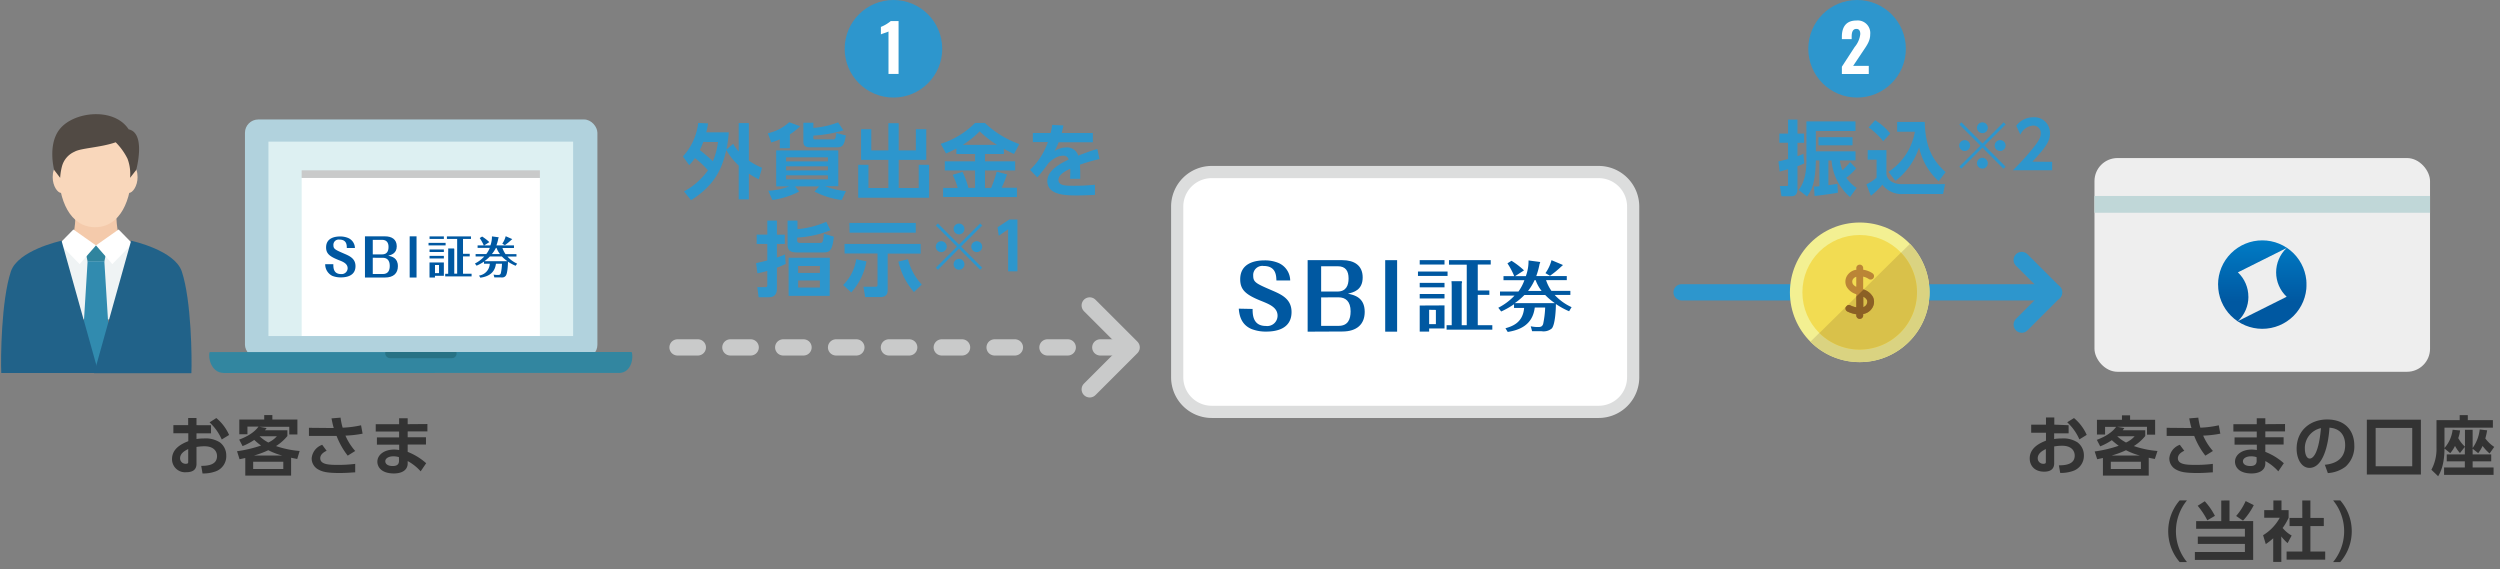
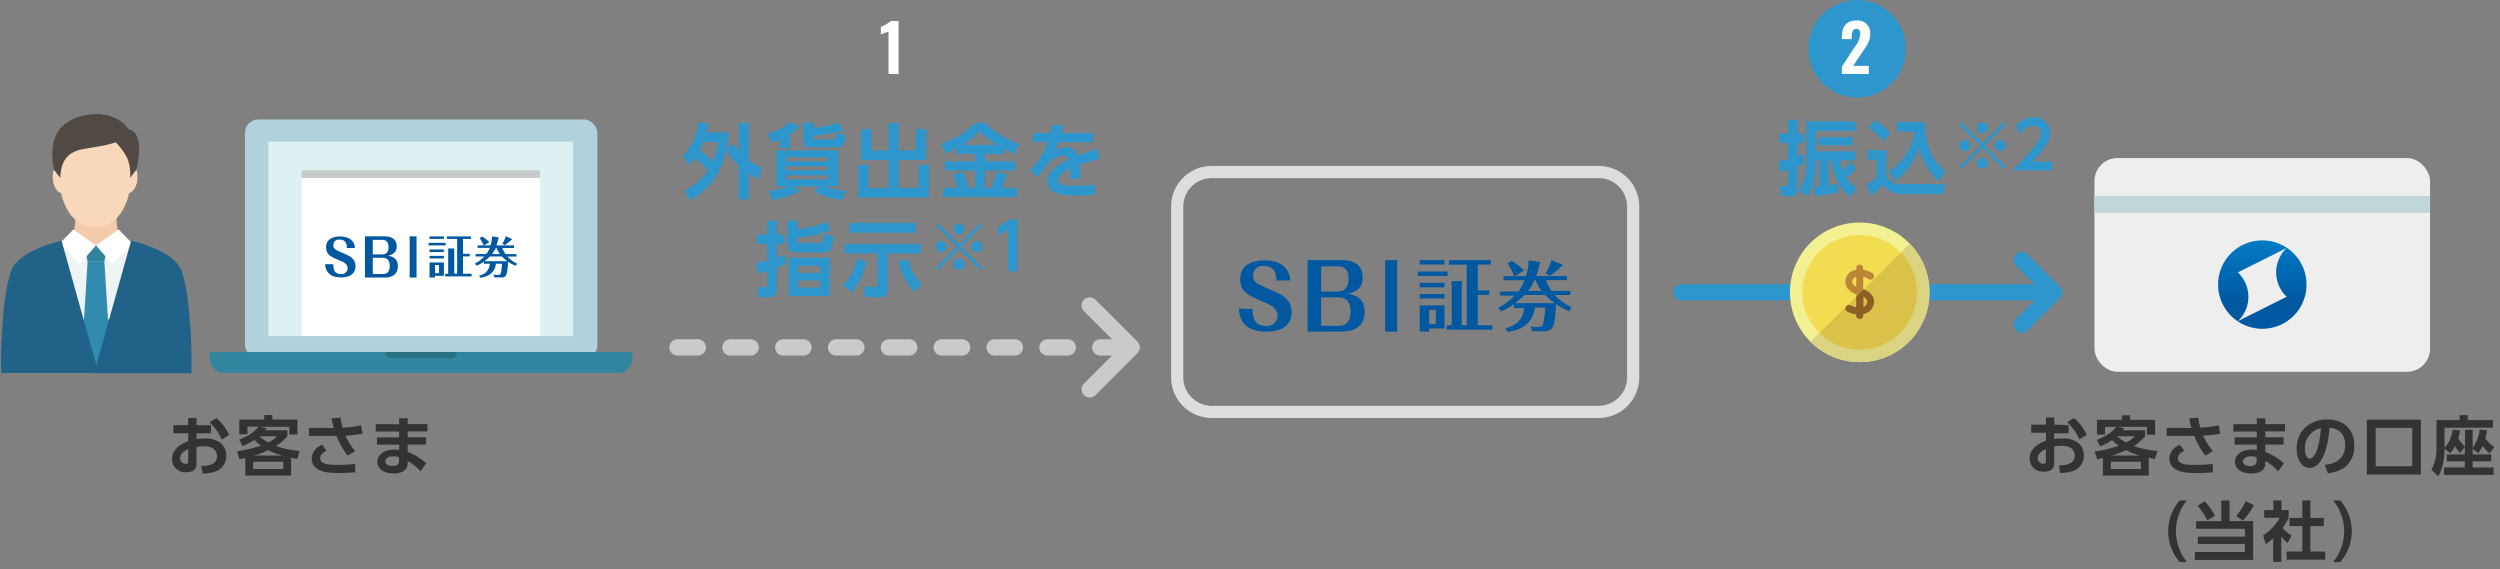
<svg xmlns="http://www.w3.org/2000/svg" width="615" height="140" viewBox="0 0 615 140">
  <rect x="0" y="0" width="615" height="140" fill="#808080" stroke="none" />
  <defs>
    <style>.cls-1,.cls-7,.cls-8,.cls-9{fill:none;}.cls-2{fill:#333;}.cls-3{fill:#2d96cd;}.cls-4{fill:#fff;}.cls-5{fill:#dcdddd;}.cls-6{fill:#0058a1;}.cls-7,.cls-8{stroke:#c9caca;}.cls-7,.cls-8,.cls-9{stroke-linecap:round;stroke-linejoin:round;stroke-width:4px;}.cls-7{stroke-dasharray:5 8;}.cls-9{stroke:#2d96cd;}.cls-10{fill:#f3f092;}.cls-11{fill:#dad381;}.cls-12{fill:#f2dc52;}.cls-13{fill:#d9c14a;}.cls-14{fill:#bb8536;}.cls-15{clip-path:url(#clip-path);}.cls-16{fill:#8b6025;}.cls-17{fill:#eee;}.cls-18{fill:#c0d7d8;}.cls-19{clip-path:url(#clip-path-2);}.cls-20{fill:url(#名称未設定グラデーション_3);}.cls-21{fill:#f4caab;}.cls-22{fill:#eff3f4;}.cls-23{fill:#f9d7bb;}.cls-24{fill:#514a44;}.cls-25{fill:#30849e;}.cls-26{fill:#318baf;}.cls-27{fill:#216289;}.cls-28{fill:#b1d2dd;}.cls-29{fill:#3286a0;}.cls-30{fill:#287284;}.cls-31{fill:#ddf0f2;}.cls-32{fill:#c9caca;}</style>
    <clipPath id="clip-path">
      <path class="cls-1" d="M457.49,86a14.1,14.1,0,0,0,10.16-23.87L447.57,81.93A14.07,14.07,0,0,0,457.49,86Z" />
    </clipPath>
    <clipPath id="clip-path-2">
      <path class="cls-1" d="M553.1,73a8.23,8.23,0,0,0-2.58-6l12-6a8.24,8.24,0,0,0,0,12l-12,6a8.2,8.2,0,0,0,2.59-6m-7.46-3a10.88,10.88,0,1,0,10.88-10.87A10.87,10.87,0,0,0,545.64,70" />
    </clipPath>
    <linearGradient id="名称未設定グラデーション_3" x1="-3454.16" y1="904.17" x2="-3453.92" y2="904.17" gradientTransform="translate(82572.06 313378.97) rotate(90) scale(90.71)" gradientUnits="userSpaceOnUse">
      <stop offset="0" stop-color="#008bd5" />
      <stop offset="1" stop-color="#0058a1" />
    </linearGradient>
  </defs>
  <title>img_sokuji_04</title>
  <g id="レイヤー_2" data-name="レイヤー 2">
    <g id="design">
      <rect class="cls-1" width="615" height="140" />
      <path class="cls-2" d="M51.91,104.6v2H48.34V108a11.05,11.05,0,0,1,1.8-.14,6.45,6.45,0,0,1,4,1,4,4,0,0,1,1.52,3.22A3.94,3.94,0,0,1,52.93,116a8.78,8.78,0,0,1-3.11.47l-.32-1.87c1.51,0,3.89-.18,3.89-2.39,0-1.12-.73-2.43-3.12-2.43a13.32,13.32,0,0,0-1.93.17v4.15c0,1.62-1.19,2.06-2.45,2.06a3.21,3.21,0,0,1-3.57-3.23c0-2.74,2.65-3.86,4-4.4v-1.94H42.65v-2h3.64v-1.76h2.05v1.76Zm-5.61,5.86c-.72.37-2,1-2,2.29a1.35,1.35,0,0,0,1.41,1.34c.59,0,.59-.24.59-.53Zm6.92-7.62A11.51,11.51,0,0,1,56.36,107l-1.81,1.11a12.79,12.79,0,0,0-3-4.21Z" />
      <path class="cls-2" d="M73.12,112.91c-.9-.18-1.11-.21-1.51-.31V117H60.34v-4.33l-1.41.3L58.31,111a31.4,31.4,0,0,0,5.91-1.4,17.23,17.23,0,0,1-1.68-1.38,15,15,0,0,1-2.87,1.52l-.83-1.6c3.26-1.22,4.32-2.63,4.75-3.19H60.87v1.88h-2v-3.62H65v-1.1h2v1.1h6.16v3.66h-2V105h-7.3l1.73.31-.4.53H70.7v1.42a11.56,11.56,0,0,1-2.8,2.47,23.32,23.32,0,0,0,5.81,1.21Zm-3.43.67H62.28v1.79h7.41Zm-.27-1.52A16.79,16.79,0,0,1,66,110.75a22,22,0,0,1-3.51,1.31Zm-5.57-4.74A10.23,10.23,0,0,0,66,108.86a6.33,6.33,0,0,0,2.11-1.54Z" />
      <path class="cls-2" d="M85.54,112.09a18.65,18.65,0,0,1-2.74-4.85l-1.57,0H76v-2l5.33.05h.77c-.23-.8-.34-1.3-.55-2.37l2.23-.18a15.91,15.91,0,0,0,.51,2.47,25.5,25.5,0,0,0,4.53-.59l.38,2.06a26.07,26.07,0,0,1-4.22.48,14,14,0,0,0,2.4,3.78Zm-5.19-1.2c-.38.18-1.57.75-1.57,1.83,0,1.55,2.13,1.64,4.26,1.64a32.06,32.06,0,0,0,4.34-.25v2.09c-.64,0-1.84.16-3.89.16-3.19,0-4.23-.35-5.14-.84a3.09,3.09,0,0,1-1.68-2.76,3.87,3.87,0,0,1,2.59-3.34Z" />
      <path class="cls-2" d="M105.14,104.31v1.81h-4.85v1.44h4.5v1.79h-4.5v1.81a15.22,15.22,0,0,1,4.55,2.79l-1.36,2a11.77,11.77,0,0,0-3.19-2.53l0,.56c0,1.92-1.82,2.49-3.37,2.49-3.32,0-4.09-1.8-4.09-2.88,0-1.71,1.69-3,4.14-3a6.84,6.84,0,0,1,1.23.12v-1.32H92.72v-1.79h5.46v-1.44H92.43v-1.81h5.75v-1.46h2.11v1.46Zm-7,8.15a4.41,4.41,0,0,0-1.36-.21c-1.12,0-2,.48-2,1.23,0,.21.11,1.16,1.83,1.16.78,0,1.55-.21,1.55-1.3Z" />
      <path class="cls-3" d="M168,38.48a14.7,14.7,0,0,0,3.76-8.24l2.42.12a22.24,22.24,0,0,1-.44,2.2h5.54a31.08,31.08,0,0,1-.58,4.22l1.66-1.4a11.6,11.6,0,0,0,1.36,1.9v-7h2.5v9.24a18,18,0,0,0,3.24,1.76l-.8,2.82a19.65,19.65,0,0,1-2.44-1.39v6.34h-2.5V40.73a16.89,16.89,0,0,1-3.06-3.81c-1,4.4-2.68,8.55-8.66,12.33l-1.74-2.16a17.2,17.2,0,0,0,5.9-5.2,22.2,22.2,0,0,0-3.2-3,11.5,11.5,0,0,1-1.42,1.72Zm5-3.56a15.31,15.31,0,0,1-.86,2,37.48,37.48,0,0,1,3.22,2.76,17.49,17.49,0,0,0,1.26-4.74Z" />
      <path class="cls-3" d="M194.31,36.46h-2.48V34.3a17.72,17.72,0,0,1-2.1.74l-.84-2.26a11.35,11.35,0,0,0,5.26-2.72l2.66,1a14.43,14.43,0,0,1-2.5,2Zm12.75,12.75a20.28,20.28,0,0,1-6.69-2.08l1.12-1.28h-5.9l1,1.28a21.15,21.15,0,0,1-6.58,2.08L189,46.93a17.66,17.66,0,0,0,5.16-1.08h-3.22V37h15.28v8.81H203A17.52,17.52,0,0,0,208.1,47ZM203.67,38.7h-10.3v1h10.3Zm0,2.22h-10.3v1h10.3Zm0,2.22h-10.3v1h10.3Zm3.81-11.08a31.84,31.84,0,0,1-7.39,1.3V34c0,.3.18.3.56.3h4.24c.62,0,.65-.16.85-1.58l2.34.6c-.38,2.52-.92,2.92-2.16,2.92h-6.71c-1.1,0-1.58-.42-1.58-1.42V30.2h2.46v1.26a21.34,21.34,0,0,0,6.08-1.36Z" />
      <path class="cls-3" d="M214.34,31.78V37h4.2v-6.7h2.54V37h4.22V31.78h2.56v7.54h-6.78v6.93H226V40.54h2.56v8.11H211.12V40.54h2.52v5.71h4.9V39.32h-6.72V31.78Z" />
      <path class="cls-3" d="M235.27,36.54c-1.06.56-1.82.9-2.54,1.22l-1.31-2.38a20.56,20.56,0,0,0,8.45-5.14h2.4a24,24,0,0,0,8.48,5.2l-1.3,2.44c-.52-.24-1.08-.5-2.5-1.26v1.26h-4.64v1.8h7.42v2.26h-7.42v4.29h1.5a29.47,29.47,0,0,0,1.38-4l2.54.66a26,26,0,0,1-1.34,3.3h3.78v2.28H232V46.23h3.61A19.24,19.24,0,0,0,234.35,43l2.44-.71a22.05,22.05,0,0,1,1.44,3.92h1.64V41.94h-7.45V39.68h7.45v-1.8h-4.6Zm10-.9A25.4,25.4,0,0,1,241,32.3a22.66,22.66,0,0,1-4.16,3.34Z" />
      <path class="cls-3" d="M268.84,32.72V35h-8.42a14.41,14.41,0,0,1-1,2.16,5.29,5.29,0,0,1,2.72-.88,2.88,2.88,0,0,1,3.1,2c2.5-.94,3.62-1.34,4.7-1.64l.54,2.48a42.74,42.74,0,0,0-4.82,1.4c0,.42.08,1,.08,2,0,.66,0,1.12,0,1.46h-2.52a18.87,18.87,0,0,0,.06-2.47c-2.06.94-2.9,1.83-2.9,2.73,0,1.46,1.72,1.46,3.88,1.46a48.75,48.75,0,0,0,5.1-.26l0,2.5c-1.58.08-3.18.14-4.46.14-2.82,0-7.26-.1-7.26-3.54,0-2.72,3.4-4.41,5.26-5.29a1.32,1.32,0,0,0-1.48-.94c-.56,0-1.86.2-3.52,1.85a41.29,41.29,0,0,1-2.72,3.48l-1.8-1.86a17.19,17.19,0,0,0,4.4-6.83h-3.7V32.72h4.38c.18-.78.26-1.2.38-2l2.76.14c-.14.76-.24,1.14-.42,1.86Z" />
      <path class="cls-3" d="M193.28,64.92a21,21,0,0,1-2.16.93V71c0,2-1.34,2.12-2.06,2.12h-2.44l-.32-2.48h1.86c.3,0,.6,0,.6-.48V66.64a23.08,23.08,0,0,1-2.44.59l-.32-2.5c.9-.19,1.52-.33,2.76-.67V60h-2.62V57.72h2.62V54.26h2.36v3.46h1.94V60h-1.94v3.36c1.14-.4,1.42-.52,2-.78Zm11-8.28a25.53,25.53,0,0,1-8.18,1.8v.68c0,.58.38.64.88.64h4.7c.68,0,.8-.1,1-2.26l2.44.72c-.36,3.66-1.14,3.88-2.7,3.88H196c-1.88,0-2.26-.76-2.26-2V54.26h2.44v2.1a21.94,21.94,0,0,0,7.08-1.8Zm-.18,16.15H194V63.4h10.14Zm-2.4-7.35h-5.36v1.7h5.36Zm0,3.55h-5.36v1.74h5.36Z" />
      <path class="cls-3" d="M213.15,64.3a15.4,15.4,0,0,1-3.74,7.63l-2-1.82a11.23,11.23,0,0,0,3.22-6.33ZM207.75,60h18.73v2.38h-8.11v9c0,1.16-.6,1.7-1.88,1.7h-3.66l-.42-2.54h3c.44,0,.46-.24.46-.52V62.36h-8.1Zm1.2-5.16h16.33v2.4H209Zm15.88,17A17.35,17.35,0,0,1,221,64.36l2.37-.6A14,14,0,0,0,226.76,70Z" />
      <path class="cls-3" d="M230.73,66.36l-.51-.51,5.2-5.19-5.2-5.18.51-.51,5.19,5.2,5.19-5.2.51.51-5.2,5.18,5.2,5.19-.51.51-5.19-5.2Zm2.16-5.7a1.34,1.34,0,1,1-1.32-1.32A1.33,1.33,0,0,1,232.89,60.66Zm4.36-4.35A1.33,1.33,0,1,1,235.92,55,1.33,1.33,0,0,1,237.25,56.31Zm0,8.71a1.33,1.33,0,1,1-1.33-1.33A1.34,1.34,0,0,1,237.25,65Zm4.37-4.36a1.34,1.34,0,1,1-1.35-1.32A1.34,1.34,0,0,1,241.62,60.66Z" />
      <path class="cls-3" d="M248.29,54h2V66.75H248V56.41L245.69,58l-.29-2.09Z" />
-       <circle class="cls-3" cx="219.79" cy="12" r="12" />
      <path class="cls-4" d="M218.57,7.75c-.38.21-1.49.51-1.87.71V6.62a9.1,9.1,0,0,0,2.42-1.43h1.93v13h-2.48Z" />
-       <rect class="cls-4" x="289.59" y="42.32" width="112.17" height="59.01" rx="8.5" />
      <path class="cls-5" d="M393.26,43.82a7,7,0,0,1,7,7v42a7,7,0,0,1-7,7H298.09a7,7,0,0,1-7-7v-42a7,7,0,0,1,7-7h95.17m0-3H298.09a10,10,0,0,0-10,10v42a10,10,0,0,0,10,10h95.17a10,10,0,0,0,10-10v-42a10,10,0,0,0-10-10Z" />
      <path class="cls-6" d="M308.14,76c0,1.45.08,4.19,3.29,4.19a2.54,2.54,0,0,0,2.85-2.53c0-2-2-2.8-3.72-3.51-4-1.57-5.47-2.76-5.47-5.44,0-4.13,3.9-4.66,6-4.66a8.71,8.71,0,0,1,3.47.66A4.77,4.77,0,0,1,317.39,69H314c-.05-1.19-.09-3.57-3.15-3.57a2.25,2.25,0,0,0-2.56,2.4c0,1.62.75,1.94,4.64,3.62,2.32,1,4.79,2.1,4.79,5.31,0,4.28-4,4.81-6.21,4.81a9.64,9.64,0,0,1-3.66-.64c-2.68-1.15-3-3.66-3.11-5Z" />
      <path class="cls-6" d="M321.68,81.59V64h8.54c2.87,0,5,1.26,5,4.24,0,3.15-2.27,3.68-3.63,4,1.51.33,4.13.88,4.13,4.48,0,3-1.89,4.83-5.52,4.83ZM325,71.72h4c2.17,0,2.75-1.52,2.75-3.22,0-1.87-.75-3-2.66-3H325Zm0,1.44v7h4.3c2.3,0,2.95-1.61,2.95-3.56,0-2.47-1.23-3.46-3-3.46Z" />
      <path class="cls-6" d="M340.76,64h2.93V81.59h-2.93Z" />
      <path class="cls-6" d="M356.1,66.8v1.08h-7.28V66.8ZM355.35,64v1.08h-6.1V64Zm0,5.58v1.1h-6.1v-1.1Zm0,2.74v1.1h-6.1v-1.1Zm0,2.81v5.68h-3.78v.77h-2.32V75.16Zm-3.78,1.08v3.52h1.66V76.24ZM367.11,80v1.1H355.86V80h1.26V70.69a15,15,0,0,0-.06-1.51l2.48,0c.06,0,.12.12.12.22a1.21,1.21,0,0,1-.08.33V80h1.24V65.11h-4.37V64h10.27v1.08h-3.19v6.37h2.85v1.08h-2.85V80Z" />
      <path class="cls-6" d="M386,76.57a19.34,19.34,0,0,1-3.25-1.78c0,1.41-.19,5.06-1,6a3.13,3.13,0,0,1-2.52.69h-2.33l-.34-1.22a8,8,0,0,0,1.68.19c.62,0,1.1,0,1.37-.73a23.45,23.45,0,0,0,.5-4.06h-2.56c-.54,4.44-3.94,5.56-6.65,6l-.56-.91c1.66-.48,4.3-1.34,4.59-5h-2.48v-.91a20.42,20.42,0,0,1-3.16,1.79l-.71-.92a14.59,14.59,0,0,0,4-3H369v-1h4.54A11,11,0,0,0,375,68.93h-5.14v-1h2.64a18.15,18.15,0,0,0-1.67-3.15l1-.63a19.56,19.56,0,0,1,3.08,2.36l-2.2,1.42h2.65a10.8,10.8,0,0,0,.66-3.86l2.72.36a.17.17,0,0,1,.15.13,1,1,0,0,1-.15.35,18.32,18.32,0,0,1-.82,3h7.51v1h-5.1a9.88,9.88,0,0,0,1.33,2.65h4.65v1h-3.85a12.86,12.86,0,0,0,4.15,3Zm-11-4a15.2,15.2,0,0,1-2.37,2h9.86a15.08,15.08,0,0,1-2.37-2Zm4.24-1a9.24,9.24,0,0,1-1.47-2.65h-.27a13.16,13.16,0,0,1-1.6,2.65Zm5.18-6.41s0,0,0,.07-.07.15-.33.32a23.26,23.26,0,0,1-2.79,2.29l-1.12-.65A9.57,9.57,0,0,0,381.67,64Z" />
      <line class="cls-7" x1="275.67" y1="85.46" x2="165.43" y2="85.46" />
      <polyline class="cls-8" points="268.07 75.14 278.39 85.46 268.07 95.78" />
      <line class="cls-9" x1="413.67" y1="71.91" x2="505.31" y2="71.91" />
      <polyline class="cls-9" points="497.34 79.86 505.29 71.91 497.34 63.96" />
      <circle class="cls-10" cx="457.49" cy="71.91" r="17.17" />
      <path class="cls-1" d="M445.36,84.06,469.84,60a17.17,17.17,0,1,0-24.48,24.08Z" />
      <path class="cls-11" d="M457.49,89.08A17.16,17.16,0,0,0,469.84,60L445.36,84.06A17.1,17.1,0,0,0,457.49,89.08Z" />
      <circle class="cls-12" cx="457.49" cy="71.91" r="14.1" />
      <path class="cls-13" d="M457.49,86a14.1,14.1,0,0,0,10.16-23.87L447.57,81.93A14.07,14.07,0,0,0,457.49,86Z" />
      <path class="cls-14" d="M460.77,73.1a4,4,0,0,0-2.43-1.92V68.05a3.86,3.86,0,0,1,1.36.58.84.84,0,0,0,.94-1.4,5.5,5.5,0,0,0-2.3-.88v-.49a.85.85,0,0,0-1.69,0v.53l-.24,0a3.26,3.26,0,0,0-2.15,1.65,2.82,2.82,0,0,0-.05,2.39,3.93,3.93,0,0,0,2.44,1.94v3.23a5.36,5.36,0,0,1-1.45-.48.85.85,0,0,0-1.13.39.84.84,0,0,0,.38,1.12,7.13,7.13,0,0,0,2.2.68v.38a.85.85,0,0,0,1.69,0v-.43a4.42,4.42,0,0,0,.52-.14,3.24,3.24,0,0,0,1.88-1.67A2.8,2.8,0,0,0,460.77,73.1Zm-5-3.32a1.14,1.14,0,0,1,0-1,1.52,1.52,0,0,1,.87-.69v2.46A1.94,1.94,0,0,1,455.74,69.78Zm3.47,5a1.51,1.51,0,0,1-.87.77V73a1.9,1.9,0,0,1,.9.8A1.16,1.16,0,0,1,459.21,74.79Z" />
      <g class="cls-15">
        <path class="cls-16" d="M460.77,73.1a4,4,0,0,0-2.43-1.92V68.05a3.86,3.86,0,0,1,1.36.58.84.84,0,0,0,.94-1.4,5.5,5.5,0,0,0-2.3-.88v-.49a.85.85,0,0,0-1.69,0v.53l-.24,0a3.26,3.26,0,0,0-2.15,1.65,2.82,2.82,0,0,0-.05,2.39,3.93,3.93,0,0,0,2.44,1.94v3.23a5.36,5.36,0,0,1-1.45-.48.85.85,0,0,0-1.13.39.84.84,0,0,0,.38,1.12,7.13,7.13,0,0,0,2.2.68v.38a.85.85,0,0,0,1.69,0v-.43a4.42,4.42,0,0,0,.52-.14,3.24,3.24,0,0,0,1.88-1.67A2.8,2.8,0,0,0,460.77,73.1Zm-5-3.32a1.14,1.14,0,0,1,0-1,1.52,1.52,0,0,1,.87-.69v2.46A1.94,1.94,0,0,1,455.74,69.78Zm3.47,5a1.51,1.51,0,0,1-.87.77V73a1.9,1.9,0,0,1,.9.8A1.16,1.16,0,0,1,459.21,74.79Z" />
      </g>
      <path class="cls-3" d="M443.84,40.2c-.76.34-1.14.5-1.66.68v5.6c0,.94-.3,1.8-1.52,1.8h-2.42l-.4-2.52h1.6c.3,0,.42,0,.42-.34V41.64c-.34.1-1.86.52-2.06.56l-.3-2.5c.56-.12.94-.2,2.36-.58v-4h-2.14V32.87h2.14V29.43h2.32v3.44h1.62v2.26h-1.62v3.29a14.87,14.87,0,0,0,1.46-.57Zm3.74-.74h-.88c-.12,5-.78,7-2.16,8.88l-2.08-1.62c.6-.78,1.92-2.52,1.92-7.3V29.87h12.07v2.36H446.7v5h9.76v2.24h-3.85a11.09,11.09,0,0,0,.61,2.4,14.26,14.26,0,0,0,1.91-2l1.48,1.56a15,15,0,0,1-2.42,2.3,9.52,9.52,0,0,0,2.54,2.5l-1.62,2.24a13.16,13.16,0,0,1-4.55-9h-.77v6.08c1.53-.2,1.66-.24,2.21-.34l.13,2.18c-1.57.34-5.49.8-5.75.82l-.14-2.32c.7,0,.94,0,1.34-.08Zm8.14-3.71h-8.38v-2h8.38Z" />
      <path class="cls-3" d="M459.46,36.94h4.6V42.8c.16,1.22,1.26,2.5,3.82,2.5h10.6L478,47.72h-9.78a5.94,5.94,0,0,1-5.16-2.28,17.51,17.51,0,0,1-2.82,2.72l-1.1-2.82a11.23,11.23,0,0,0,2.5-1.62V39.28h-2.2Zm1.82-7.37A14.79,14.79,0,0,1,465,32.85l-1.74,1.9a16.7,16.7,0,0,0-3.58-3.4Zm3.28,12.71a14.83,14.83,0,0,0,6.5-9.87H466.7V30h6.78c.16,5.52,1.48,9.07,5.14,12.33l-1.7,2.24a15.55,15.55,0,0,1-4.82-8.33,17,17,0,0,1-5.82,8.25Z" />
      <path class="cls-3" d="M482.49,41.49,482,41l5.2-5.18L482,30.61l.51-.51,5.19,5.2,5.18-5.2.52.51-5.21,5.19L493.38,41l-.52.51-5.18-5.2Zm2.16-5.69a1.34,1.34,0,1,1-1.33-1.33A1.33,1.33,0,0,1,484.65,35.8ZM489,31.44a1.33,1.33,0,1,1-1.33-1.34A1.33,1.33,0,0,1,489,31.44Zm0,8.71a1.33,1.33,0,1,1-1.33-1.33A1.34,1.34,0,0,1,489,40.15Zm4.37-4.35A1.34,1.34,0,1,1,492,34.47,1.34,1.34,0,0,1,493.38,35.8Z" />
      <path class="cls-3" d="M504.83,39.81v2.07h-9.64c1.41-1.44,2.95-3,4.57-5,1.93-2.32,2.27-3.17,2.27-4.07a1.83,1.83,0,0,0-1.92-1.92A3.82,3.82,0,0,0,497,33.12l-1-2.19a5.21,5.21,0,0,1,4.13-2.08,3.85,3.85,0,0,1,4.16,3.92c0,1.94-.93,3.36-4.32,7Z" />
      <circle class="cls-3" cx="456.84" cy="12" r="12" />
      <path class="cls-4" d="M453.1,16.41l3.15-4.85a5.94,5.94,0,0,0,1.38-3.17c0-.83-.32-1.28-.95-1.28-.94,0-1.17.87-1.17,1.92v.59H453.1V9c0-2.28,1-3.95,3.53-3.95a3.09,3.09,0,0,1,3.44,3.41c0,1.59-.81,2.69-1.69,4l-2.5,3.74h3.84v2H453.1Z" />
      <rect class="cls-17" x="515.24" y="38.88" width="82.55" height="52.58" rx="5.67" />
      <rect class="cls-18" x="515.24" y="48.21" width="82.55" height="4.13" />
      <g class="cls-19">
        <rect class="cls-20" x="545.64" y="59.13" width="21.75" height="21.75" />
      </g>
      <path class="cls-2" d="M508.88,104.6v2h-3.56V108a11.05,11.05,0,0,1,1.8-.14,6.45,6.45,0,0,1,4,1,4,4,0,0,1,1.52,3.22,3.94,3.94,0,0,1-2.72,3.79,8.78,8.78,0,0,1-3.11.47l-.32-1.87c1.51,0,3.89-.18,3.89-2.39,0-1.12-.73-2.43-3.12-2.43a13.32,13.32,0,0,0-1.93.17v4.15c0,1.62-1.19,2.06-2.45,2.06-2.57,0-3.57-1.69-3.57-3.23,0-2.74,2.65-3.86,4-4.4v-1.94h-3.64v-2h3.64v-1.76h2.05v1.76Zm-5.6,5.86c-.72.37-2,1-2,2.29a1.35,1.35,0,0,0,1.41,1.34c.59,0,.59-.24.59-.53Zm6.92-7.62a11.37,11.37,0,0,1,3.13,4.14l-1.8,1.11a12.63,12.63,0,0,0-3-4.21Z" />
      <path class="cls-2" d="M530.09,112.91c-.89-.18-1.1-.21-1.5-.31V117H517.32v-4.33l-1.41.3-.62-1.91a31.4,31.4,0,0,0,5.91-1.4,18.51,18.51,0,0,1-1.69-1.38,14.58,14.58,0,0,1-2.86,1.52l-.83-1.6c3.26-1.22,4.32-2.63,4.75-3.19h-2.72v1.88h-2v-3.62H522v-1.1h2v1.1h6.16v3.66h-2V105h-7.3l1.73.31-.4.53h5.54v1.42a11.56,11.56,0,0,1-2.8,2.47,23.32,23.32,0,0,0,5.81,1.21Zm-3.42.67h-7.41v1.79h7.41Zm-.27-1.52a16.79,16.79,0,0,1-3.41-1.31,22,22,0,0,1-3.51,1.31Zm-5.57-4.74a10.37,10.37,0,0,0,2.17,1.54,6.29,6.29,0,0,0,2.12-1.54Z" />
      <path class="cls-2" d="M542.52,112.09a18.65,18.65,0,0,1-2.74-4.85l-1.57,0H533v-2l5.33.05h.77c-.23-.8-.34-1.3-.55-2.37l2.23-.18a15.91,15.91,0,0,0,.51,2.47,25.5,25.5,0,0,0,4.53-.59l.38,2.06a26.07,26.07,0,0,1-4.22.48,14,14,0,0,0,2.4,3.78Zm-5.19-1.2c-.38.18-1.57.75-1.57,1.83,0,1.55,2.13,1.64,4.26,1.64a32.2,32.2,0,0,0,4.34-.25v2.09c-.64,0-1.84.16-3.89.16-3.19,0-4.23-.35-5.14-.84a3.09,3.09,0,0,1-1.68-2.76,3.87,3.87,0,0,1,2.59-3.34Z" />
      <path class="cls-2" d="M562.12,104.31v1.81h-4.85v1.44h4.5v1.79h-4.5v1.81a15.22,15.22,0,0,1,4.55,2.79l-1.36,2a11.92,11.92,0,0,0-3.19-2.53l0,.56c0,1.92-1.82,2.49-3.37,2.49-3.32,0-4.09-1.8-4.09-2.88,0-1.71,1.68-3,4.13-3a7,7,0,0,1,1.24.12v-1.32H549.7v-1.79h5.46v-1.44h-5.75v-1.81h5.75v-1.46h2.11v1.46Zm-7,8.15a4.41,4.41,0,0,0-1.36-.21c-1.12,0-2,.48-2,1.23,0,.21.11,1.16,1.82,1.16.79,0,1.56-.21,1.56-1.3Z" />
      <path class="cls-2" d="M571.91,114.33c2-.19,5-1,5-4.85,0-2.5-1.35-4.1-3.86-4.27-.27,4.37-1.62,9.89-4.92,9.89-2,0-3.16-2.29-3.16-4.69,0-4.61,3.45-7.22,7.5-7.22,4.77,0,6.69,3.11,6.69,6.39A6.64,6.64,0,0,1,577,114.8a8.06,8.06,0,0,1-4.35,1.58ZM567,110.46c0,.75.24,2.34,1.2,2.34s2.26-1.69,2.75-7.48A5,5,0,0,0,567,110.46Z" />
      <path class="cls-2" d="M595.54,116.73h-13.3V103.24h13.3Zm-2.13-11.46h-9v9.43h9Z" />
      <path class="cls-2" d="M606.35,109.93l-1.2,1.52a8.51,8.51,0,0,1-1.22-1.76,8,8,0,0,1-1.17,1.79l-1.42-1.15c0,4.27-1.16,6.16-1.56,6.82l-1.66-1.59a10.72,10.72,0,0,0,1.26-5.34v-6.87h5.7v-1.23h2v1.23h6.17v1.86H601.34v5a8.17,8.17,0,0,0,2-4.49l1.84.17a8.7,8.7,0,0,1-.45,1.89,8.29,8.29,0,0,0,1.65,2.1v-4.15h1.89v4.48a9.71,9.71,0,0,0,1.74-4.56l1.83.21a19.85,19.85,0,0,1-.45,2,8.78,8.78,0,0,0,2.19,2.08l-1.14,1.62a11.33,11.33,0,0,1-1.72-1.86,9.8,9.8,0,0,1-1.08,1.78l-1.37-1.09v1.39h4.57v1.7h-4.57V115h5.15v1.82H601.24V115h5.11v-1.52H601.9v-1.7h4.45Z" />
      <path class="cls-2" d="M536.2,138.27a11.62,11.62,0,0,1,0-15.18H538a11.95,11.95,0,0,0,0,15.18Z" />
      <path class="cls-2" d="M548.46,123.11v5.07h5.82v9.56H539.94V135.8h12.31v-2H540.66V132h11.59v-1.91h-12v-1.89h6.18v-5.07ZM543,128a18.7,18.7,0,0,0-2.37-3.58l1.74-1.11a16.41,16.41,0,0,1,2.5,3.59Zm7.09-1.07a14.38,14.38,0,0,0,2.34-3.67l2,1a16.59,16.59,0,0,1-2.65,3.82Z" />
      <path class="cls-2" d="M561.21,138.24h-2v-5.82a17.22,17.22,0,0,1-1.83,1.43l-.66-2.19a11.36,11.36,0,0,0,4.1-4.29H557v-1.88h2.25v-2.37h2v2.37H563v1.88a14.62,14.62,0,0,1-1.47,2.51,7.77,7.77,0,0,0,2.22,1.86l-1,1.87a11,11,0,0,1-1.55-1.65Zm5.15-15.12h2v4.29h3.3v2h-3.3v6.27H572v2h-9.5v-2h3.87v-6.27h-3.14v-2h3.14Z" />
      <path class="cls-2" d="M573.94,138.27a11.95,11.95,0,0,0,0-15.18h1.76a11.59,11.59,0,0,1,0,15.18Z" />
      <path class="cls-21" d="M16.62,59.9c1.37-.77,1.95-3.72,1.95-7.6h5.84v13H16.62Z" />
      <path class="cls-21" d="M30.61,59.9c-1.37-.77-2-3.72-2-7.6H22.82v13h7.79Z" />
      <path class="cls-22" d="M32,60s-2.21,2.32-8.52,2.32S15,60,15,60V78.58H32Z" />
      <path class="cls-23" d="M23.4,30.89c-3.9,0-9,1.94-9,11,0,7.31,2.81,14,9,14s9-6.69,9-14C32.44,32.83,27.3,30.89,23.4,30.89Z" />
      <path class="cls-23" d="M31.73,41.28c-.64,1-2.1-.47-2.1,2.3,0,2.22,1.22,3.88,2.1,3.88s2.11-1.66,2.11-3.88C33.84,40.81,32.34,40.29,31.73,41.28Z" />
      <path class="cls-23" d="M15.06,41.28c-.61-1-2.1-.47-2.1,2.3,0,2.22,1.22,3.88,2.1,3.88s2.1-1.66,2.1-3.88C17.16,40.81,15.7,42.33,15.06,41.28Z" />
      <path class="cls-24" d="M14.8,43.75l-1.47-1.93s-1.67-6.18,1.32-10c3.47-4.45,13.45-5.48,17,0,4.35.93,1.85,10,1.85,10L32,43.75a10.74,10.74,0,0,0-.63-4.7A15.51,15.51,0,0,0,28.46,35c-3.7,1.3-8.63,1.43-10.12,2.32a5.46,5.46,0,0,0-3.08,3.55A14.16,14.16,0,0,0,14.8,43.75Z" />
      <polygon class="cls-25" points="25.67 64.35 21.55 64.35 20.73 60.36 26.5 60.36 25.67 64.35" />
      <polygon class="cls-26" points="27.32 90.93 19.91 90.93 21.55 64.28 25.67 64.28 27.32 90.93" />
      <polygon class="cls-4" points="18.05 56.45 23.61 60.37 19.59 64.97 14.65 59.92 18.05 56.45" />
      <polygon class="cls-4" points="29.18 56.45 23.61 60.37 27.63 64.97 32.58 59.92 29.18 56.45" />
      <path class="cls-27" d="M15.14,59.21c-.41.11-10.74,2.38-12.47,7.59C.3,73.93.15,88.28.31,91.75H24.24Z" />
      <path class="cls-27" d="M32.26,59.21c.4.11,10.74,2.38,12.47,7.59,2.36,7.13,2.51,21.48,2.35,25H23.15Z" />
      <path class="cls-5" d="M114.75,81.06a1.13,1.13,0,0,1-1.07,1.51H98.45a1.21,1.21,0,0,1-1.19-1.51Z" />
      <rect class="cls-28" x="60.26" y="29.39" width="86.7" height="58.72" rx="3.28" />
      <path class="cls-29" d="M155.38,86.6c.52,1.14.05,5.15-3.13,5.15H55.07c-3.18,0-4-4-3.47-5.15Z" />
      <path class="cls-30" d="M112.25,86.6a1.13,1.13,0,0,1-1.07,1.51H96a1.21,1.21,0,0,1-1.19-1.51Z" />
      <rect class="cls-31" x="66.04" y="34.84" width="74.95" height="47.83" />
      <rect class="cls-4" x="74.21" y="43.78" width="58.6" height="38.87" />
      <rect class="cls-32" x="74.21" y="41.9" width="58.6" height="1.88" />
      <path class="cls-6" d="M82,65c0,.84,0,2.42,1.91,2.42A1.47,1.47,0,0,0,85.52,66c0-1.15-1.14-1.62-2.15-2-2.28-.91-3.15-1.6-3.15-3.14,0-2.38,2.25-2.69,3.46-2.69a5,5,0,0,1,2,.39A2.74,2.74,0,0,1,87.31,61h-2c0-.69,0-2.06-1.82-2.06a1.29,1.29,0,0,0-1.47,1.38c0,.93.43,1.12,2.67,2.09,1.34.57,2.76,1.21,2.76,3.06,0,2.46-2.33,2.77-3.58,2.77a5.66,5.66,0,0,1-2.11-.37A3.15,3.15,0,0,1,80,65Z" />
      <path class="cls-6" d="M89.78,68.27V58.14H94.7c1.66,0,2.9.73,2.9,2.45s-1.31,2.12-2.09,2.31c.86.19,2.37.51,2.37,2.58,0,1.76-1.09,2.79-3.18,2.79Zm1.92-5.69H94c1.25,0,1.58-.87,1.58-1.85S95.15,59,94,59H91.7Zm0,.83v4h2.48c1.33,0,1.7-.93,1.7-2,0-1.43-.71-2-1.74-2Z" />
      <path class="cls-6" d="M100.78,58.14h1.69V68.27h-1.69Z" />
      <path class="cls-6" d="M109.62,59.75v.62h-4.2v-.62Zm-.43-1.6v.62h-3.52v-.62Zm0,3.22V62h-3.52v-.63Zm0,1.57v.64h-3.52v-.64Zm0,1.62v3.28H107v.44h-1.34V64.56Zm-2.18.63v2H108v-2Zm9,2.15V68h-6.49v-.64h.73V62a6.75,6.75,0,0,0,0-.87l1.43,0s.07.07.07.13a.81.81,0,0,1,0,.19v5.88h.71V58.77h-2.52v-.62h5.92v.62H113.9v3.67h1.65v.63H113.9v4.27Z" />
      <path class="cls-6" d="M126.84,65.38a11.33,11.33,0,0,1-1.88-1c0,.82-.11,2.92-.55,3.46s-.92.4-1.45.4h-1.35l-.19-.7a5,5,0,0,0,1,.1c.35,0,.63,0,.78-.41a13.11,13.11,0,0,0,.29-2.35H122c-.31,2.56-2.27,3.2-3.83,3.44l-.33-.53a3.09,3.09,0,0,0,2.65-2.91h-1.43v-.52a11.73,11.73,0,0,1-1.82,1l-.41-.53a8.23,8.23,0,0,0,2.3-1.74H117V62.5h2.62a6.09,6.09,0,0,0,.87-1.52h-3v-.61h1.52a11.37,11.37,0,0,0-1-1.81l.59-.37a11.11,11.11,0,0,1,1.78,1.37l-1.27.81h1.53a6.34,6.34,0,0,0,.38-2.22l1.57.21a.11.11,0,0,1,.09.07.65.65,0,0,1-.09.2,10.55,10.55,0,0,1-.47,1.74h4.32V61H123.6a5.63,5.63,0,0,0,.77,1.52h2.68v.59h-2.22a7.29,7.29,0,0,0,2.39,1.75Zm-6.33-2.29a9,9,0,0,1-1.36,1.17h5.68a9.51,9.51,0,0,1-1.37-1.17ZM123,62.5a5.26,5.26,0,0,1-.85-1.52H122A8.39,8.39,0,0,1,121,62.5Zm3-3.69s0,0,0,0,0,.09-.19.18a13.48,13.48,0,0,1-1.61,1.32l-.64-.37a5.58,5.58,0,0,0,.84-1.83Z" />
    </g>
  </g>
</svg>